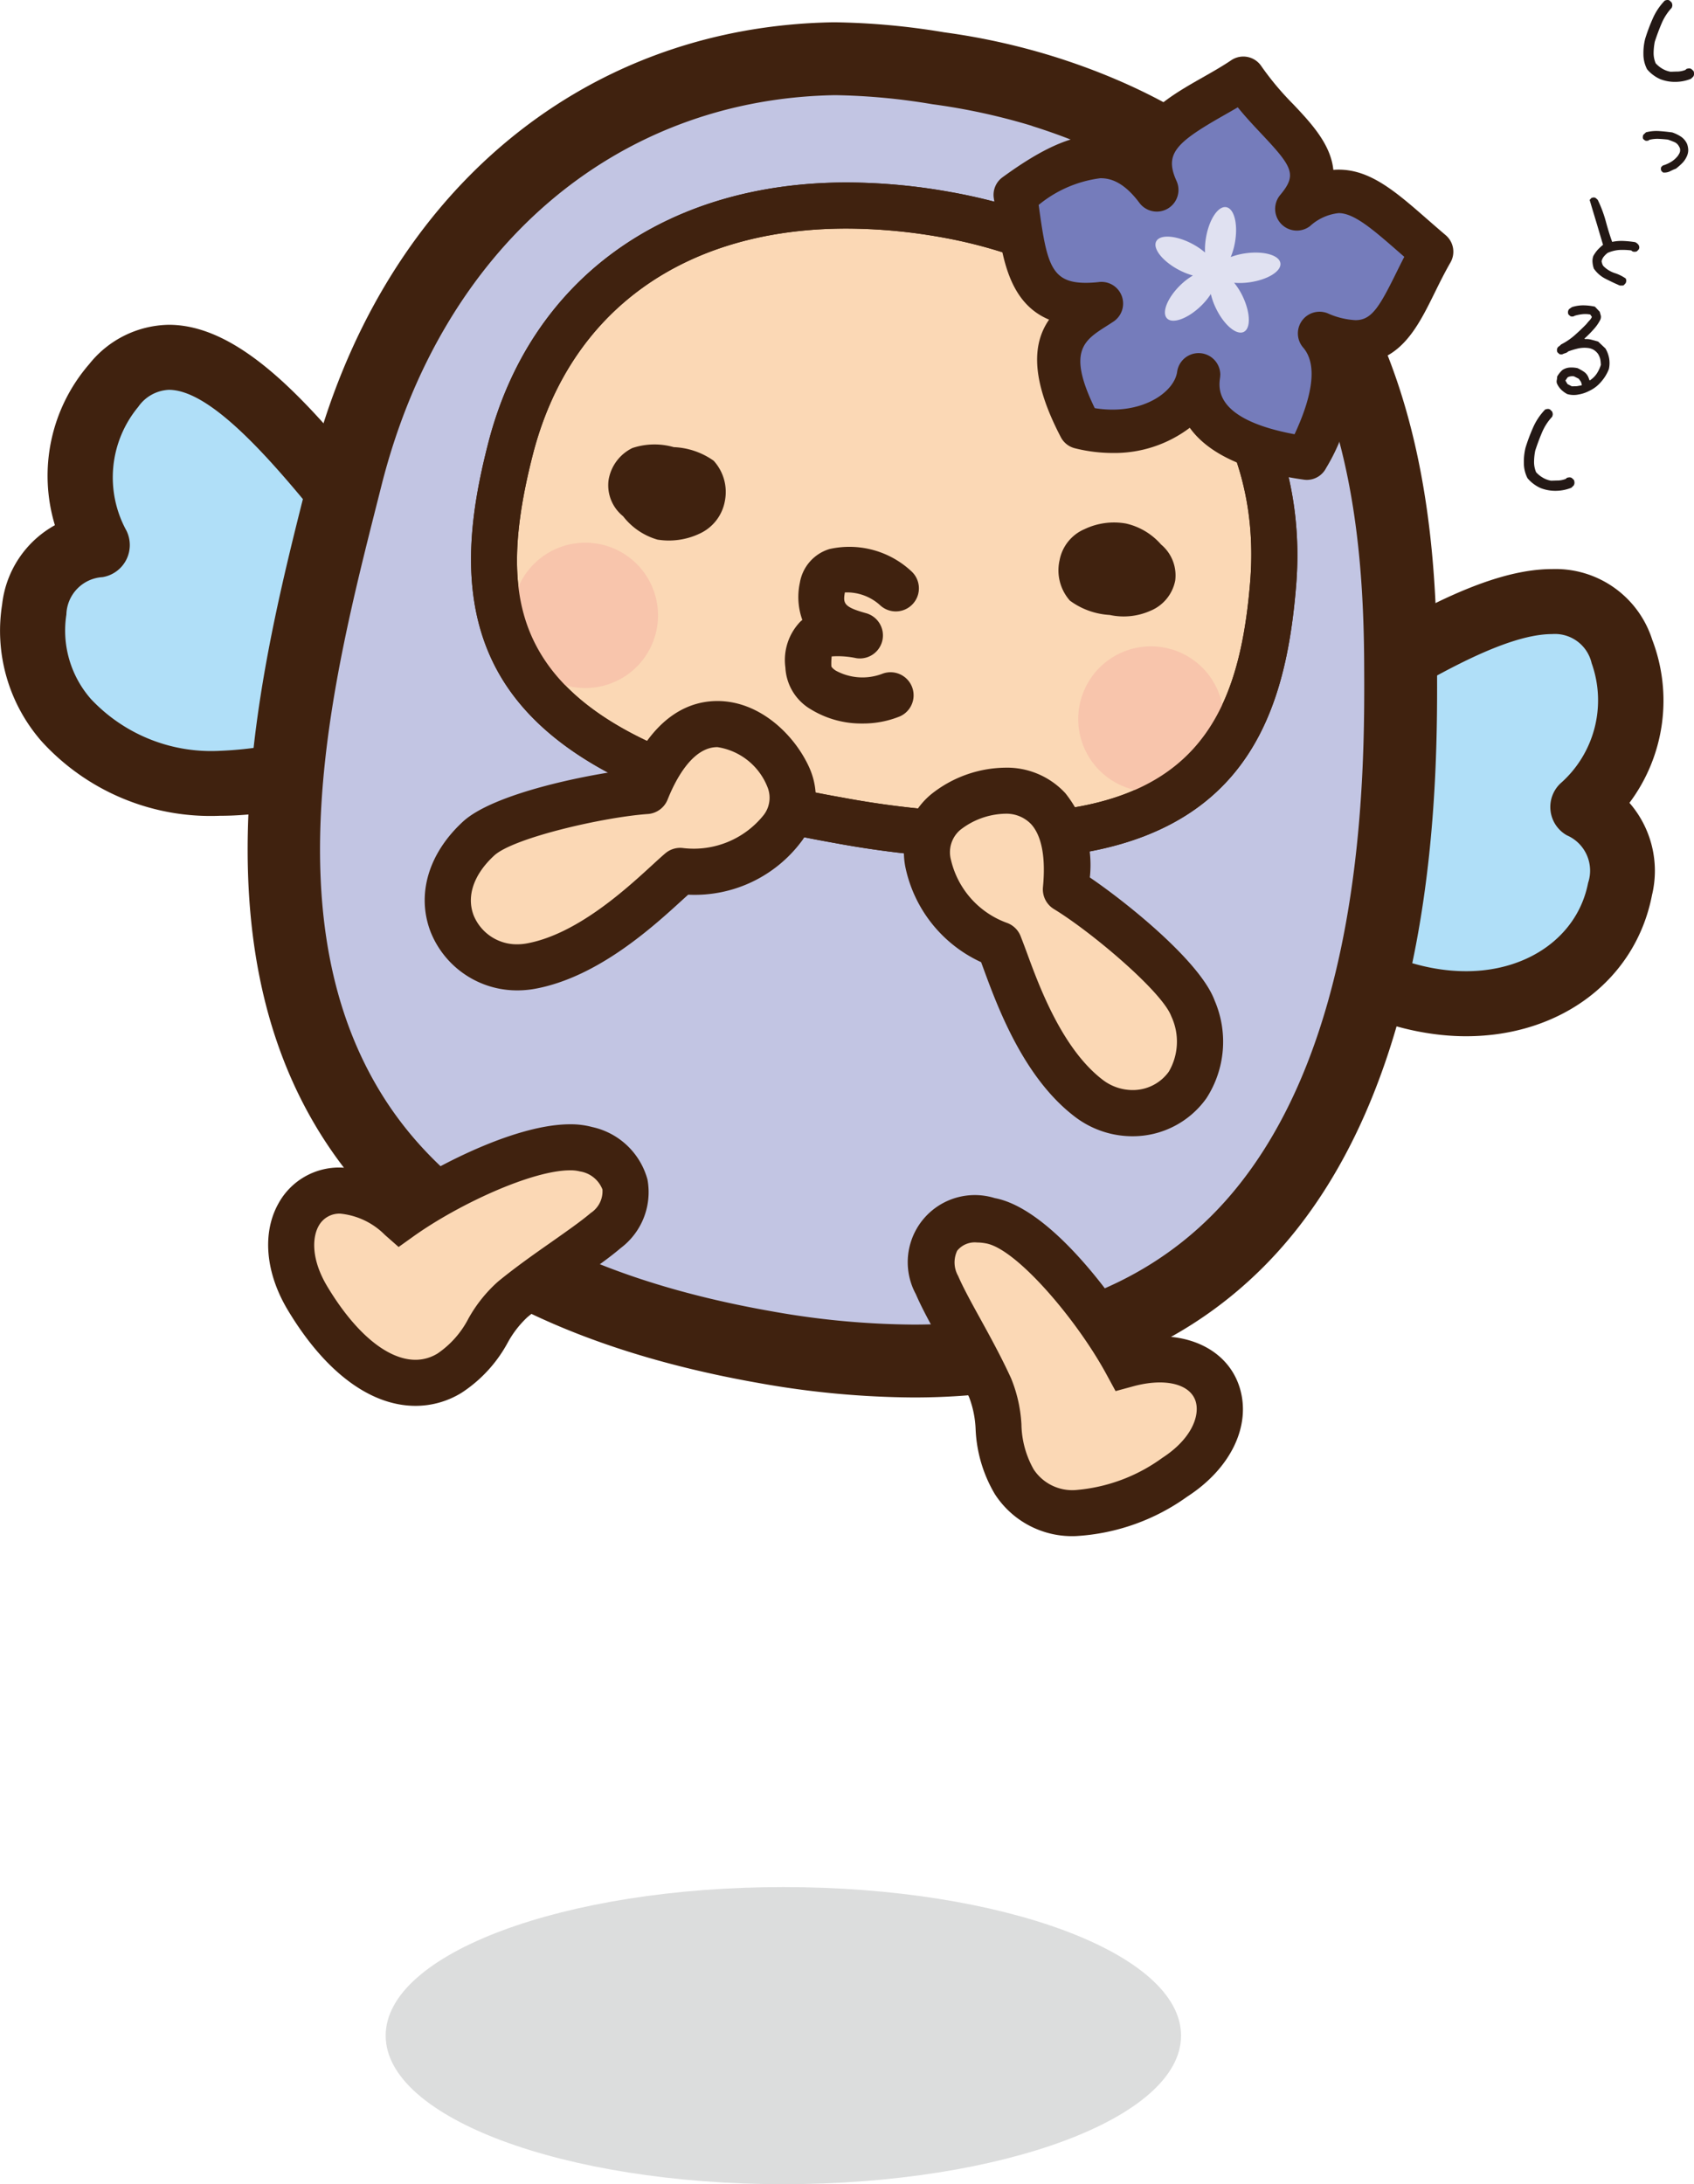
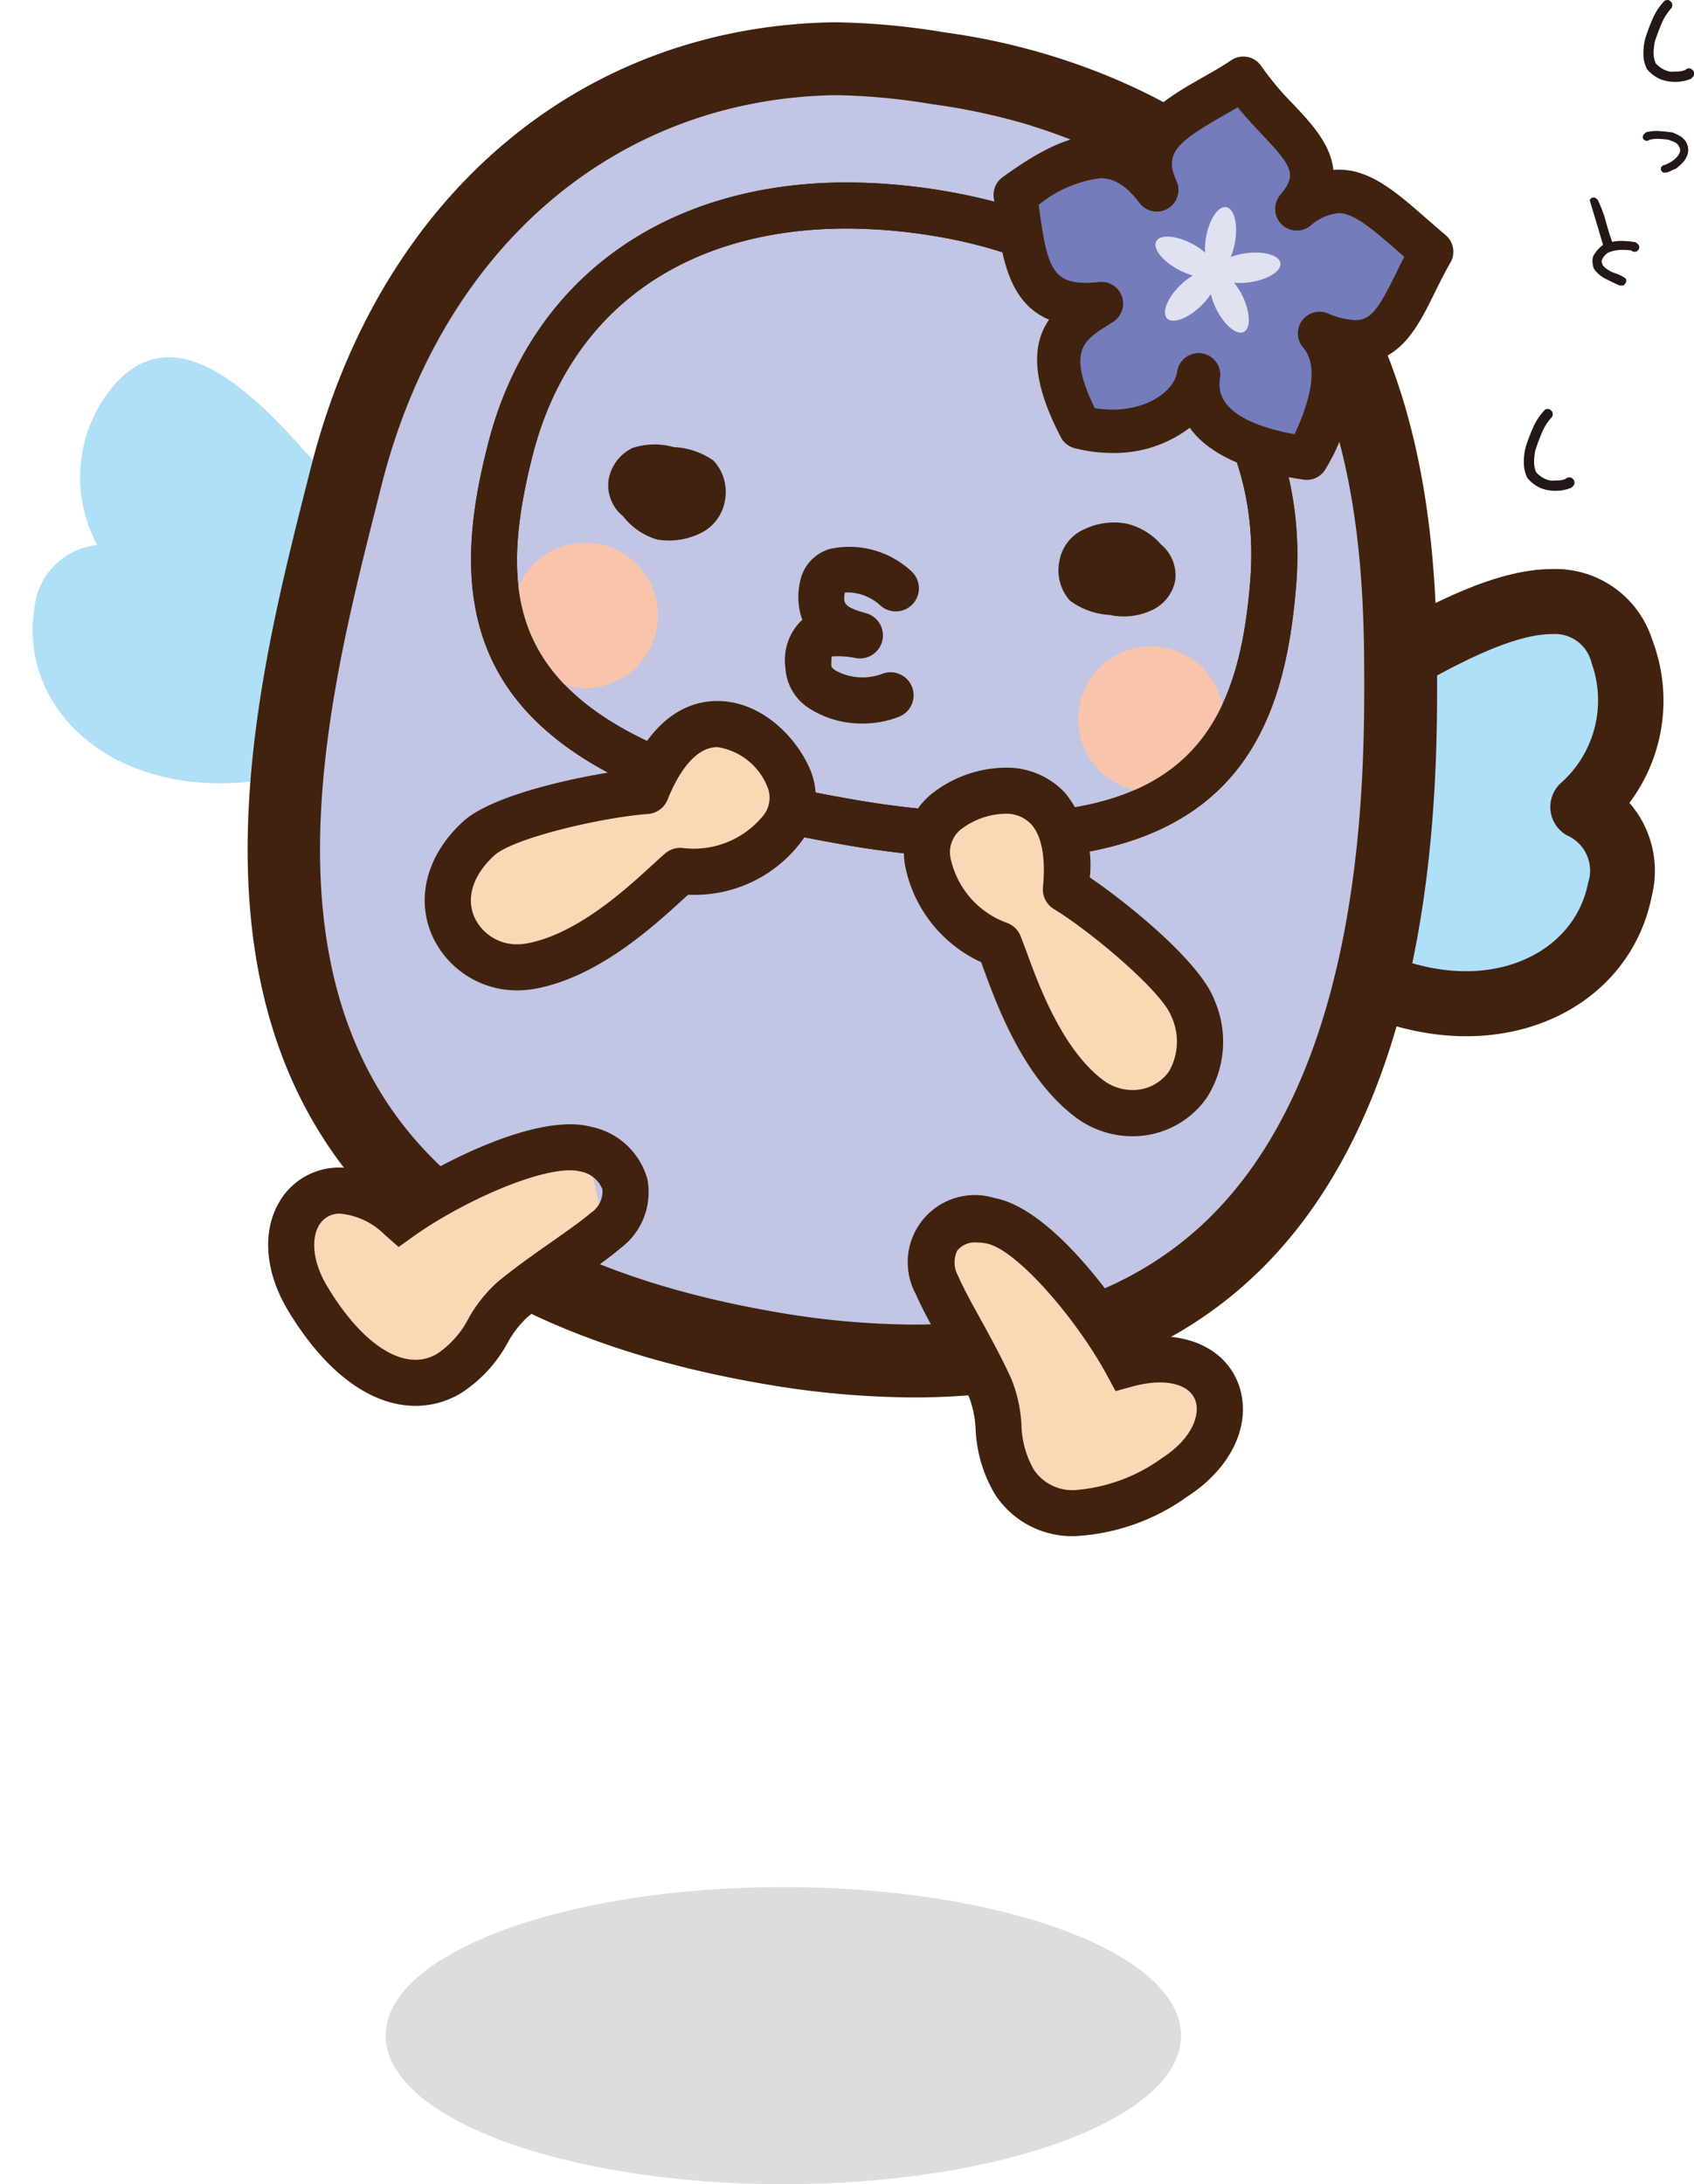
<svg xmlns="http://www.w3.org/2000/svg" viewBox="0 0 96.862 124.887">
  <g id="chara_powarin" transform="translate(48.432 62.443)">
    <g transform="translate(-48.431 -62.444)">
      <path d="M84.176,197.837c0,4.692-10.18,8.495-22.739,8.495s-22.74-3.8-22.74-8.495,10.181-8.494,22.74-8.494S84.176,193.145,84.176,197.837Z" transform="translate(-16.645 -81.445)" fill="#dcdddd" />
      <g transform="translate(0 1.275)">
        <g transform="translate(0 17.297)">
          <path d="M25.071,51.967l.511-2.506c-5.651-6.618-12.606-17.782-17.673-12a8.133,8.133,0,0,0-.943,9.125,4.022,4.022,0,0,0-3.6,3.681c-1.21,7.594,9.029,14.774,23.212,5.692Z" transform="translate(-1.405 -33.994)" fill="#b0dff8" />
-           <path d="M12.579,60.664h0a13.067,13.067,0,0,1-10.2-4.255A9.594,9.594,0,0,1,.122,48.572a5.922,5.922,0,0,1,3.016-4.523,9.749,9.749,0,0,1,1.967-9.215,5.929,5.929,0,0,1,4.549-2.243c4.527,0,8.868,5.455,13.066,10.731,1,1.262,1.952,2.454,2.871,3.529A1.861,1.861,0,0,1,26,48.43l-.4,1.98L26.91,53.9a1.859,1.859,0,0,1-.737,2.221C21.532,59.093,16.832,60.664,12.579,60.664ZM9.654,36.309a2.256,2.256,0,0,0-1.751.975,6.321,6.321,0,0,0-.674,7.078,1.859,1.859,0,0,1-1.364,2.656,2.2,2.2,0,0,0-2.07,2.139A5.934,5.934,0,0,0,5.209,54a9.431,9.431,0,0,0,7.369,2.95h0a21.075,21.075,0,0,0,10.308-3.175l-.961-2.551a1.867,1.867,0,0,1-.082-1.027l.331-1.624c-.768-.925-1.548-1.906-2.365-2.931C16.5,41.481,12.388,36.309,9.654,36.309Z" transform="translate(0 -32.591)" fill="#40220f" />
        </g>
        <g transform="translate(67.014 31.264)">
          <path d="M123.64,70.972l.377-2.529c7.572-4.286,17.927-12.4,20.711-5.232a8.132,8.132,0,0,1-2.235,8.9,4.021,4.021,0,0,1,2.127,4.691c-1.461,7.55-13.537,10.795-23.758-2.59Z" transform="translate(-119.001 -58.504)" fill="#b0dff8" />
          <path d="M134.411,83.812c-3.319,0-9.868-1.284-16.431-9.878a1.858,1.858,0,0,1,.067-2.339l2.429-2.83.3-2a1.861,1.861,0,0,1,.923-1.344c1.231-.7,2.53-1.492,3.9-2.334,4.8-2.943,9.77-5.986,13.728-5.986a5.8,5.8,0,0,1,5.727,4.033,9.749,9.749,0,0,1-1.3,9.333,5.923,5.923,0,0,1,1.288,5.281C144.107,80.572,139.835,83.812,134.411,83.812ZM121.872,72.847c3.885,4.623,8.4,7.247,12.539,7.247,3.589,0,6.394-2.03,6.979-5.052a2.2,2.2,0,0,0-1.214-2.718,1.859,1.859,0,0,1-.373-2.963,6.32,6.32,0,0,0,1.788-6.882,2.152,2.152,0,0,0-2.261-1.661c-2.91,0-7.625,2.889-11.786,5.438-1.118.685-2.186,1.339-3.224,1.945l-.244,1.639a1.859,1.859,0,0,1-.429.937Z" transform="translate(-117.598 -57.101)" fill="#40220f" />
        </g>
        <g transform="translate(14.16 0)">
          <path d="M72,7.791c17.827,5.651,20.279,20.738,20.343,32.628.069,13.048-.747,45.42-36.374,39.138S28.109,45.393,32.046,29.787C35.487,16.149,45.686,6.138,59.926,5.895A37.773,37.773,0,0,1,65.9,6.44,34.391,34.391,0,0,1,72,7.791Z" transform="translate(-26.414 -3.811)" fill="#c2c5e3" />
          <path d="M62.923,80.867a51.566,51.566,0,0,1-8.886-.832c-11.846-2.089-20.193-6.766-24.81-13.9-7.544-11.661-3.6-27.233-.993-37.536l.226-.89C32.36,12.245,43.8,2.486,58.324,2.239h.109a40.974,40.974,0,0,1,6.243.573,38.511,38.511,0,0,1,6.435,1.438c19.355,6.164,21.681,22.688,21.744,34.586.035,6.689.129,24.456-9.9,34.541C78.009,78.347,71.27,80.867,62.923,80.867ZM58.433,6.405C45.842,6.62,35.919,15.171,32.5,28.724l-.226.893c-2.576,10.176-6.1,24.113.452,34.25C36.688,69.992,44.1,74.052,54.76,75.931a47.369,47.369,0,0,0,8.163.769c7.2,0,12.942-2.107,17.076-6.262,8.81-8.857,8.723-25.366,8.69-31.581C88.628,27.354,86.425,13.474,69.8,8.2c-.05-.015-.1-.033-.146-.052h0A36.046,36.046,0,0,0,64,6.923,36.486,36.486,0,0,0,58.433,6.405Z" transform="translate(-24.848 -2.238)" fill="#40220f" />
        </g>
        <g transform="translate(26.934 9.159)">
-           <path d="M75.355,21.136C62.111,18.8,53.05,24.633,50.51,34.541,48.089,43.99,49.007,52.2,69.248,55.77s24.08-3.819,24.87-13.54C94.891,32.714,88.6,23.472,75.355,21.136Z" transform="translate(-48.253 -19.305)" fill="#fbd8b5" />
          <path d="M77.449,57.006h0a55.263,55.263,0,0,1-9.417-.933C58.2,54.338,52.037,51.35,49.191,46.937c-2.83-4.389-1.993-9.637-.947-13.718C50.638,23.884,58.3,18.31,68.751,18.31a33.815,33.815,0,0,1,5.844.533c12.781,2.254,20.757,11.3,19.847,22.5C93.813,49.087,91.3,57.006,77.449,57.006Zm-8.7-36.061c-9.3,0-15.848,4.712-17.954,12.928-1.374,5.363-1.192,8.843.61,11.636,2.425,3.762,8.013,6.369,17.081,7.968a52.637,52.637,0,0,0,8.959.894c11.032,0,13.723-5.294,14.369-13.243.916-11.285-8.219-18.02-17.679-19.689A31.193,31.193,0,0,0,68.751,20.945Z" transform="translate(-47.264 -18.31)" fill="#40220f" />
        </g>
        <path d="M67.686,47.838a2.54,2.54,0,0,1-1.438,1.854,4.107,4.107,0,0,1-2.414.345A3.824,3.824,0,0,1,61.868,48.7a2.273,2.273,0,0,1-.834-2.04A2.476,2.476,0,0,1,62.4,44.8a4,4,0,0,1,2.363-.051,4.237,4.237,0,0,1,2.283.777A2.654,2.654,0,0,1,67.686,47.838Z" transform="translate(-26.241 -20.457)" fill="#40220f" />
        <path d="M112.888,55.743a2.358,2.358,0,0,1-1.434,1.735,3.764,3.764,0,0,1-2.308.232,4.238,4.238,0,0,1-2.28-.82,2.615,2.615,0,0,1-.589-2.313A2.421,2.421,0,0,1,107.71,52.8a3.913,3.913,0,0,1,2.357-.319,3.756,3.756,0,0,1,2.012,1.2A2.3,2.3,0,0,1,112.888,55.743Z" transform="translate(-45.691 -23.822)" fill="#40220f" />
        <path d="M59.685,59.33a4.156,4.156,0,1,1-3.371-4.815A4.155,4.155,0,0,1,59.685,59.33Z" transform="translate(-22.124 -24.697)" fill="#f8c5ac" />
        <path d="M116.44,69.733a4.157,4.157,0,1,1-3.372-4.815A4.156,4.156,0,0,1,116.44,69.733Z" transform="translate(-46.537 -29.172)" fill="#f8c5ac" />
        <path d="M77.449,57.006h0a55.263,55.263,0,0,1-9.417-.933C58.2,54.338,52.037,51.35,49.191,46.937c-2.83-4.389-1.993-9.637-.947-13.718C50.638,23.884,58.3,18.31,68.751,18.31a33.815,33.815,0,0,1,5.844.533c12.781,2.254,20.757,11.3,19.847,22.5C93.813,49.087,91.3,57.006,77.449,57.006Zm-8.7-36.061c-9.3,0-15.848,4.712-17.954,12.928-1.374,5.363-1.192,8.843.61,11.636,2.425,3.762,8.013,6.369,17.081,7.968a52.637,52.637,0,0,0,8.959.894c11.032,0,13.723-5.294,14.369-13.243.916-11.285-8.219-18.02-17.679-19.689A31.193,31.193,0,0,0,68.751,20.945Z" transform="translate(-20.33 -9.151)" fill="#40220f" />
        <path d="M83.213,64.944a5.529,5.529,0,0,1-2.952-.807A2.936,2.936,0,0,1,78.8,61.743a3.164,3.164,0,0,1,.869-2.638c.032-.028.066-.055.1-.082a3.869,3.869,0,0,1-.141-2.129,2.43,2.43,0,0,1,1.695-1.926,5.2,5.2,0,0,1,4.705,1.294A1.318,1.318,0,0,1,84.2,58.167a2.808,2.808,0,0,0-2-.716c-.106.621-.075.829,1.221,1.188a1.318,1.318,0,0,1-.569,2.569,5.059,5.059,0,0,0-1.405-.1,3.641,3.641,0,0,0-.018.565c0,.022.064.126.255.249a3.192,3.192,0,0,0,2.649.182,1.318,1.318,0,0,1,1.024,2.428A5.583,5.583,0,0,1,83.213,64.944Z" transform="translate(-33.893 -24.85)" fill="#40220f" />
        <g transform="translate(24.283 38.809)">
          <path d="M49.687,86.49c3.792-.7,7.18-4.287,8.536-5.444,3.62.479,7.432-2.488,6.193-5.324s-5.639-5.5-8.142.76c-2.312.162-8.058,1.316-9.581,2.716C42.877,82.707,45.9,87.186,49.687,86.49Z" transform="translate(-43.61 -71.336)" fill="#fbd8b5" />
          <path d="M47.906,86.886h0a5.318,5.318,0,0,1-4.947-3.325c-.832-2.135-.142-4.5,1.846-6.328,1.727-1.588,6.94-2.664,9.572-2.981,1.511-3.21,3.511-3.911,4.971-3.911,2.469,0,4.467,2,5.279,3.858a4.212,4.212,0,0,1-.419,4.1,7.623,7.623,0,0,1-6.529,3.115l-.3.271c-1.7,1.555-4.853,4.448-8.454,5.109A5.69,5.69,0,0,1,47.906,86.886ZM59.348,72.977c-1.434,0-2.4,1.879-2.846,3a1.318,1.318,0,0,1-1.132.825c-2.53.178-7.68,1.36-8.781,2.373-1.175,1.08-1.6,2.33-1.174,3.43a2.664,2.664,0,0,0,2.492,1.647h0a3.081,3.081,0,0,0,.546-.051c2.854-.524,5.648-3.083,7.148-4.459.3-.275.558-.512.77-.692a1.31,1.31,0,0,1,1.029-.3A5.117,5.117,0,0,0,62,76.855a1.615,1.615,0,0,0,.21-1.6A3.672,3.672,0,0,0,59.348,72.977Z" transform="translate(-42.613 -70.342)" fill="#40220f" />
        </g>
        <g transform="translate(51.7 42.618)">
          <path d="M102.23,96.9c-3.051-2.358-4.414-7.1-5.087-8.755-3.436-1.234-5.461-5.619-3.06-7.572s7.536-2.3,6.886,4.411c1.98,1.206,6.556,4.868,7.266,6.809C110.017,96.657,105.28,99.254,102.23,96.9Z" transform="translate(-91.719 -78.02)" fill="#fbd8b5" />
          <path d="M103.769,98.1a5.421,5.421,0,0,1-3.339-1.158c-2.9-2.24-4.376-6.262-5.169-8.422l-.137-.373a7.715,7.715,0,0,1-4.323-5.4,4.3,4.3,0,0,1,1.458-4.193,6.908,6.908,0,0,1,4.213-1.527,4.542,4.542,0,0,1,3.468,1.459,6.578,6.578,0,0,1,1.4,4.817c2.193,1.491,6.332,4.84,7.137,7.041a5.946,5.946,0,0,1-.468,5.58A5.165,5.165,0,0,1,103.769,98.1Zm-7.3-18.44a4.319,4.319,0,0,0-2.552.936A1.679,1.679,0,0,0,93.4,82.3a5.054,5.054,0,0,0,3.2,3.6,1.317,1.317,0,0,1,.775.743c.1.256.225.583.365.963.7,1.912,2.009,5.469,4.308,7.246a2.814,2.814,0,0,0,1.727.607,2.527,2.527,0,0,0,2.082-1.053A3.41,3.41,0,0,0,106,91.247c-.512-1.4-4.547-4.817-6.714-6.137a1.319,1.319,0,0,1-.626-1.253c.164-1.689-.07-2.935-.676-3.6A1.954,1.954,0,0,0,96.471,79.661Z" transform="translate(-90.725 -77.025)" fill="#40220f" />
        </g>
        <g transform="translate(15.329 63.01)">
-           <path d="M46.072,115.233c-2.411-.671-7.776,1.874-10.629,3.911-4.322-3.8-8.033.048-5.293,4.61s5.867,5.653,8.124,4.276c1.939-1.183,2.191-3.05,3.608-4.213,1.912-1.566,4.048-2.852,5.32-3.938C49.147,118.216,48.514,115.912,46.072,115.233Z" transform="translate(-27.893 -113.806)" fill="#fbd8b5" />
+           <path d="M46.072,115.233c-2.411-.671-7.776,1.874-10.629,3.911-4.322-3.8-8.033.048-5.293,4.61s5.867,5.653,8.124,4.276c1.939-1.183,2.191-3.05,3.608-4.213,1.912-1.566,4.048-2.852,5.32-3.938Z" transform="translate(-27.893 -113.806)" fill="#fbd8b5" />
          <path d="M35.328,128.909h0c-2.589,0-5.183-1.943-7.3-5.471-1.286-2.142-1.483-4.429-.527-6.119a3.952,3.952,0,0,1,3.534-2.035,6.083,6.083,0,0,1,3.475,1.234c2.514-1.621,6.727-3.708,9.66-3.708a4.724,4.724,0,0,1,1.263.158,4.2,4.2,0,0,1,3.158,3,4,4,0,0,1-1.527,3.917c-.661.564-1.514,1.161-2.416,1.794-.969.679-1.972,1.381-2.924,2.161a5.781,5.781,0,0,0-1.129,1.464,7.912,7.912,0,0,1-2.628,2.855A5,5,0,0,1,35.328,128.909ZM31.033,117.92a1.348,1.348,0,0,0-1.242.7c-.372.658-.438,1.913.493,3.464,1.6,2.665,3.438,4.192,5.043,4.192h0a2.406,2.406,0,0,0,1.265-.362,5.426,5.426,0,0,0,1.764-2A8.085,8.085,0,0,1,40.05,121.8c1.031-.845,2.122-1.609,3.084-2.282.85-.6,1.652-1.158,2.217-1.639a1.483,1.483,0,0,0,.666-1.343,1.658,1.658,0,0,0-1.292-1.032,2.148,2.148,0,0,0-.557-.062c-2.192,0-6.4,1.953-8.955,3.776l-.851.608-.785-.691A4.168,4.168,0,0,0,31.033,117.92Z" transform="translate(-26.899 -112.811)" fill="#40220f" />
        </g>
        <g transform="translate(51.946 67.134)">
          <path d="M96.834,122.429c2.46.46,6.155,5.107,7.818,8.194,5.558-1.51,7.189,3.582,2.722,6.471s-7.757,2.49-9.176.26c-1.22-1.916-.623-3.7-1.383-5.371-1.026-2.25-2.379-4.345-3.04-5.88C92.761,123.75,94.343,121.962,96.834,122.429Z" transform="translate(-92.149 -121.04)" fill="#fbd8b5" />
          <path d="M100.713,139.468a5.254,5.254,0,0,1-4.619-2.4,7.911,7.911,0,0,1-1.1-3.72,5.77,5.77,0,0,0-.368-1.812c-.512-1.12-1.1-2.192-1.673-3.228-.533-.966-1.035-1.879-1.379-2.677a3.837,3.837,0,0,1,4.512-5.489c3,.56,6.533,5.171,8.24,8,2.843-.455,5.143.721,5.782,2.886s-.544,4.587-3.009,6.181A12.086,12.086,0,0,1,100.713,139.468ZM95.069,122.68a1.29,1.29,0,0,0-1.128.47,1.563,1.563,0,0,0,.051,1.439c.294.681.766,1.54,1.267,2.448.567,1.029,1.209,2.2,1.762,3.407a8.074,8.074,0,0,1,.593,2.64,5.406,5.406,0,0,0,.7,2.571,2.643,2.643,0,0,0,2.4,1.18,9.735,9.735,0,0,0,4.953-1.838c1.661-1.074,2.157-2.392,1.912-3.222-.3-1-1.735-1.37-3.573-.871l-1.009.274-.5-.92c-1.692-3.14-5.147-7.2-6.9-7.524A2.875,2.875,0,0,0,95.069,122.68Z" transform="translate(-91.156 -120.047)" fill="#40220f" />
        </g>
        <g transform="translate(56.811 1.966)">
          <path d="M114.908,7.863c2.037,3.081,5.527,4.522,3.057,7.47,2.919-2.252,4.376-.393,7.716,2.45-1.9,3.29-2.24,6.364-6.414,4.661q1.877,2.167-.722,7.139c-5.089-.72-6.488-2.614-6.193-4.773-.295,2.158-3.277,3.876-6.774,3-2.665-5.1-.374-6.016,1.219-7.071-4.477.519-4.378-2.756-4.928-6.211,3.374-2.459,5.883-3.244,8.09-.291C108.372,10.737,112.2,9.693,114.908,7.863Z" transform="translate(-100.63 -6.624)" fill="#757cbb" />
          <path d="M117.61,29.887a1.3,1.3,0,0,1-.174-.013c-3.656-.517-5.586-1.659-6.524-2.967a7.141,7.141,0,0,1-4.421,1.441,8.879,8.879,0,0,1-2.149-.27,1.24,1.24,0,0,1-.8-.629c-1.784-3.414-1.592-5.4-.674-6.725-2.321-.965-2.691-3.622-3-5.843-.05-.36-.1-.725-.16-1.094a1.241,1.241,0,0,1,.494-1.2c2.339-1.705,4.012-2.433,5.6-2.433a4.485,4.485,0,0,1,1.808.374c.622-1.711,2.5-2.777,4.009-3.635.565-.321,1.149-.652,1.663-1a1.24,1.24,0,0,1,1.727.344,16.461,16.461,0,0,0,1.819,2.17c1,1.059,2.148,2.28,2.293,3.754.1-.009.205-.013.308-.013,1.819,0,3.269,1.266,5.1,2.868.32.279.658.574,1.018.88a1.239,1.239,0,0,1,.27,1.563c-.338.588-.628,1.176-.908,1.744-.976,1.977-1.984,4.023-4.521,4.023h-.066a11.183,11.183,0,0,1-1.617,5.989A1.241,1.241,0,0,1,117.61,29.887Zm-4.954-6.014a1.219,1.219,0,0,1-.012.169c-.083.607-.325,2.383,4.261,3.235.834-1.788,1.439-3.861.49-4.957a1.239,1.239,0,0,1,1.4-1.959,4.452,4.452,0,0,0,1.592.393c.909,0,1.352-.724,2.3-2.641.152-.308.315-.639.492-.98l-.279-.243c-1.5-1.31-2.584-2.257-3.474-2.257a2.877,2.877,0,0,0-1.64.745A1.24,1.24,0,0,1,116.08,13.6c.971-1.159.73-1.589-1.059-3.488-.435-.463-.909-.965-1.364-1.528-.273.161-.546.316-.815.469-2.743,1.558-3.386,2.2-2.689,3.737a1.239,1.239,0,0,1-2.122,1.254c-.943-1.261-1.725-1.406-2.231-1.406a6.92,6.92,0,0,0-3.528,1.527c.018.125.035.251.052.375.43,3.083.73,4.08,2.652,4.08h0a6.46,6.46,0,0,0,.741-.046,1.239,1.239,0,0,1,.827,2.265c-.124.082-.251.164-.381.246-1.307.83-2.267,1.442-.684,4.7a6.249,6.249,0,0,0,1.011.084c2.1,0,3.555-1.123,3.7-2.163a1.24,1.24,0,0,1,2.468.166Z" transform="translate(-99.694 -5.688)" fill="#40220f" />
        </g>
        <path d="M123.086,23.987c-.063-.458-.956-.711-1.991-.565a3.881,3.881,0,0,0-.849.214,3.856,3.856,0,0,0,.243-.841c.182-1.029-.04-1.93-.5-2.01s-.972.69-1.153,1.719a3.911,3.911,0,0,0-.059.874,3.927,3.927,0,0,0-.724-.493c-.923-.491-1.847-.557-2.065-.149s.356,1.137,1.279,1.628a3.962,3.962,0,0,0,.817.327,3.832,3.832,0,0,0-.7.535c-.753.726-1.1,1.585-.78,1.918s1.192.013,1.943-.713a3.909,3.909,0,0,0,.562-.681,3.811,3.811,0,0,0,.3.833c.457.939,1.166,1.537,1.582,1.334s.381-1.129-.078-2.069a3.839,3.839,0,0,0-.471-.741,3.928,3.928,0,0,0,.88-.027C122.364,24.934,123.152,24.444,123.086,23.987Z" transform="translate(-49.875 -10.213)" fill="#e0e1f1" />
      </g>
      <g transform="translate(87.133)">
        <path d="M165.867,4.529a2,2,0,0,1-.411-.241,1.923,1.923,0,0,1-.348-.329A1.874,1.874,0,0,1,164.9,3.1,3.328,3.328,0,0,1,165,2.219a10.3,10.3,0,0,1,.435-1.16,3.463,3.463,0,0,1,.686-1.023A.515.515,0,0,1,166.26,0a.232.232,0,0,1,.142.035l.118.117a.67.67,0,0,1,.034.144.433.433,0,0,1-.038.153,3.05,3.05,0,0,0-.583.908c-.144.338-.267.676-.382,1.023a3.546,3.546,0,0,0-.068.621,1.5,1.5,0,0,0,.117.618,1.587,1.587,0,0,0,.374.306,1.372,1.372,0,0,0,.475.177c.14,0,.288-.011.422-.01A1.377,1.377,0,0,0,167.3,4l.061-.058a.528.528,0,0,1,.142-.028.236.236,0,0,1,.141.035l.12.111a.45.45,0,0,1,.033.149.327.327,0,0,1-.042.165l-.134.132a2.394,2.394,0,0,1-.876.176A2.3,2.3,0,0,1,165.867,4.529Z" transform="translate(-158.064 0)" fill="#231815" />
        <path d="M165.991,15.518l-.093-.091a.256.256,0,0,1-.026-.109.226.226,0,0,1,.021-.115l.087-.082a2.022,2.022,0,0,0,.482-.214,1.46,1.46,0,0,0,.387-.35l.072-.119a.52.52,0,0,0,.046-.133.646.646,0,0,0,0-.14.515.515,0,0,0-.066-.146.527.527,0,0,0-.259-.24c-.125-.05-.244-.1-.377-.142-.173-.019-.346-.032-.533-.042a1.9,1.9,0,0,0-.524.056l-.043.038a.5.5,0,0,1-.107.019.192.192,0,0,1-.111-.032l-.087-.07a.227.227,0,0,1-.022-.12.568.568,0,0,1,.021-.115l.158-.15a2.384,2.384,0,0,1,.762-.07c.249.016.495.043.739.076a2.2,2.2,0,0,1,.5.242.97.97,0,0,1,.352.426,1.112,1.112,0,0,1,.064.343.853.853,0,0,1-.076.345,1.3,1.3,0,0,1-.261.393,3.662,3.662,0,0,1-.367.324,2.9,2.9,0,0,0-.351.157A.724.724,0,0,1,165.991,15.518Z" transform="translate(-158.036 -5.655)" fill="#231815" />
        <path d="M161.226,24.85c-.271-.117-.543-.247-.808-.382a1.792,1.792,0,0,1-.673-.584,1.357,1.357,0,0,1-.075-.351.835.835,0,0,1,.046-.374,1.958,1.958,0,0,1,.239-.342,3.282,3.282,0,0,1,.315-.295c-.129-.424-.255-.861-.387-1.3s-.258-.855-.379-1.265l.1-.11a.449.449,0,0,1,.129-.032.231.231,0,0,1,.123.036l.11.1a7,7,0,0,1,.451,1.191c.109.406.23.815.375,1.213a2.533,2.533,0,0,1,.649-.052,5.717,5.717,0,0,1,.666.068.506.506,0,0,1,.112.071.445.445,0,0,1,.09.1.324.324,0,0,1,.034.124.243.243,0,0,1-.038.128l-.1.1a.316.316,0,0,1-.128.026.268.268,0,0,1-.137-.028l-.056-.048a4.023,4.023,0,0,0-.677-.027,2.011,2.011,0,0,0-.67.166,1.236,1.236,0,0,0-.219.209.624.624,0,0,0-.132.278,1.515,1.515,0,0,0,.047.166.346.346,0,0,0,.1.143,1.614,1.614,0,0,0,.611.362,2.333,2.333,0,0,1,.626.31.486.486,0,0,1,.028.122.381.381,0,0,1-.035.142l-.1.11a.145.145,0,0,1-.108.025C161.306,24.855,161.263,24.854,161.226,24.85Z" transform="translate(-155.743 -8.524)" fill="#231815" />
-         <path d="M156.8,35.716a1.493,1.493,0,0,1-.331-.236,1.182,1.182,0,0,1-.244-.338.336.336,0,0,1-.027-.211,1.165,1.165,0,0,0,.024-.215,1.493,1.493,0,0,1,.3-.375.853.853,0,0,1,.423-.142,1.631,1.631,0,0,1,.446.035,3.06,3.06,0,0,1,.365.208.722.722,0,0,1,.255.321l.067.178a1.383,1.383,0,0,0,.408-.394,1.985,1.985,0,0,0,.235-.5,2.1,2.1,0,0,0-.033-.32.991.991,0,0,0-.136-.319.919.919,0,0,0-.229-.213.807.807,0,0,0-.322-.113,1.792,1.792,0,0,0-.572.023c-.19.046-.378.1-.569.17a.381.381,0,0,1-.169.1,1.469,1.469,0,0,0-.186.072l-.126-.005a.272.272,0,0,1-.083-.062.56.56,0,0,1-.064-.063.392.392,0,0,1-.021-.12.264.264,0,0,1,.028-.119.249.249,0,0,1,.1-.1.862.862,0,0,0,.11-.1,3.767,3.767,0,0,0,.766-.517c.231-.205.458-.418.677-.646.05-.062.109-.133.172-.2a.693.693,0,0,0,.145-.211l-.094-.136a1.491,1.491,0,0,0-.438-.02,2.459,2.459,0,0,0-.452.09l-.023.018a.322.322,0,0,1-.109.026.2.2,0,0,1-.131-.032l-.1-.093a.468.468,0,0,1-.022-.12.321.321,0,0,1,.03-.125.219.219,0,0,1,.091-.093c.04-.027.074-.055.111-.076a2.09,2.09,0,0,1,.658-.1,3.183,3.183,0,0,1,.651.075l.276.291c.022.076.043.158.065.234a.417.417,0,0,1-.036.231,2.531,2.531,0,0,1-.407.572,6.55,6.55,0,0,1-.5.5l.038.025a1.123,1.123,0,0,1,.369.038c.136.034.258.07.381.105l.417.395a1.715,1.715,0,0,1,.21.562,1.578,1.578,0,0,1-.015.617,2.423,2.423,0,0,1-.439.721,1.965,1.965,0,0,1-.68.524,2.058,2.058,0,0,1-.613.207A1.327,1.327,0,0,1,156.8,35.716Zm.544-.45.28-.051.007-.023a.544.544,0,0,0-.063-.2c-.036-.048-.071-.1-.113-.154l-.271-.136a.556.556,0,0,0-.189,0,.443.443,0,0,0-.178.062l-.122.18.119.2.248.129Z" transform="translate(-154.319 -13.183)" fill="#231815" />
        <path d="M153.87,45.561a1.984,1.984,0,0,1-.411-.241,1.908,1.908,0,0,1-.348-.329,1.88,1.88,0,0,1-.206-.854,3.33,3.33,0,0,1,.093-.886,10.343,10.343,0,0,1,.435-1.16,3.484,3.484,0,0,1,.686-1.023.552.552,0,0,1,.143-.035.239.239,0,0,1,.142.035l.118.117a.63.63,0,0,1,.035.143.426.426,0,0,1-.038.154,3.043,3.043,0,0,0-.583.908c-.144.338-.268.676-.381,1.023a3.449,3.449,0,0,0-.068.621,1.491,1.491,0,0,0,.117.618,1.591,1.591,0,0,0,.374.305,1.373,1.373,0,0,0,.475.177c.14,0,.288-.011.422-.01a1.391,1.391,0,0,0,.426-.092l.061-.058a.506.506,0,0,1,.142-.028.231.231,0,0,1,.141.035l.12.111a.453.453,0,0,1,.033.149.323.323,0,0,1-.042.165l-.134.132a2.417,2.417,0,0,1-.876.176A2.316,2.316,0,0,1,153.87,45.561Z" transform="translate(-152.904 -17.65)" fill="#231815" />
      </g>
    </g>
  </g>
</svg>